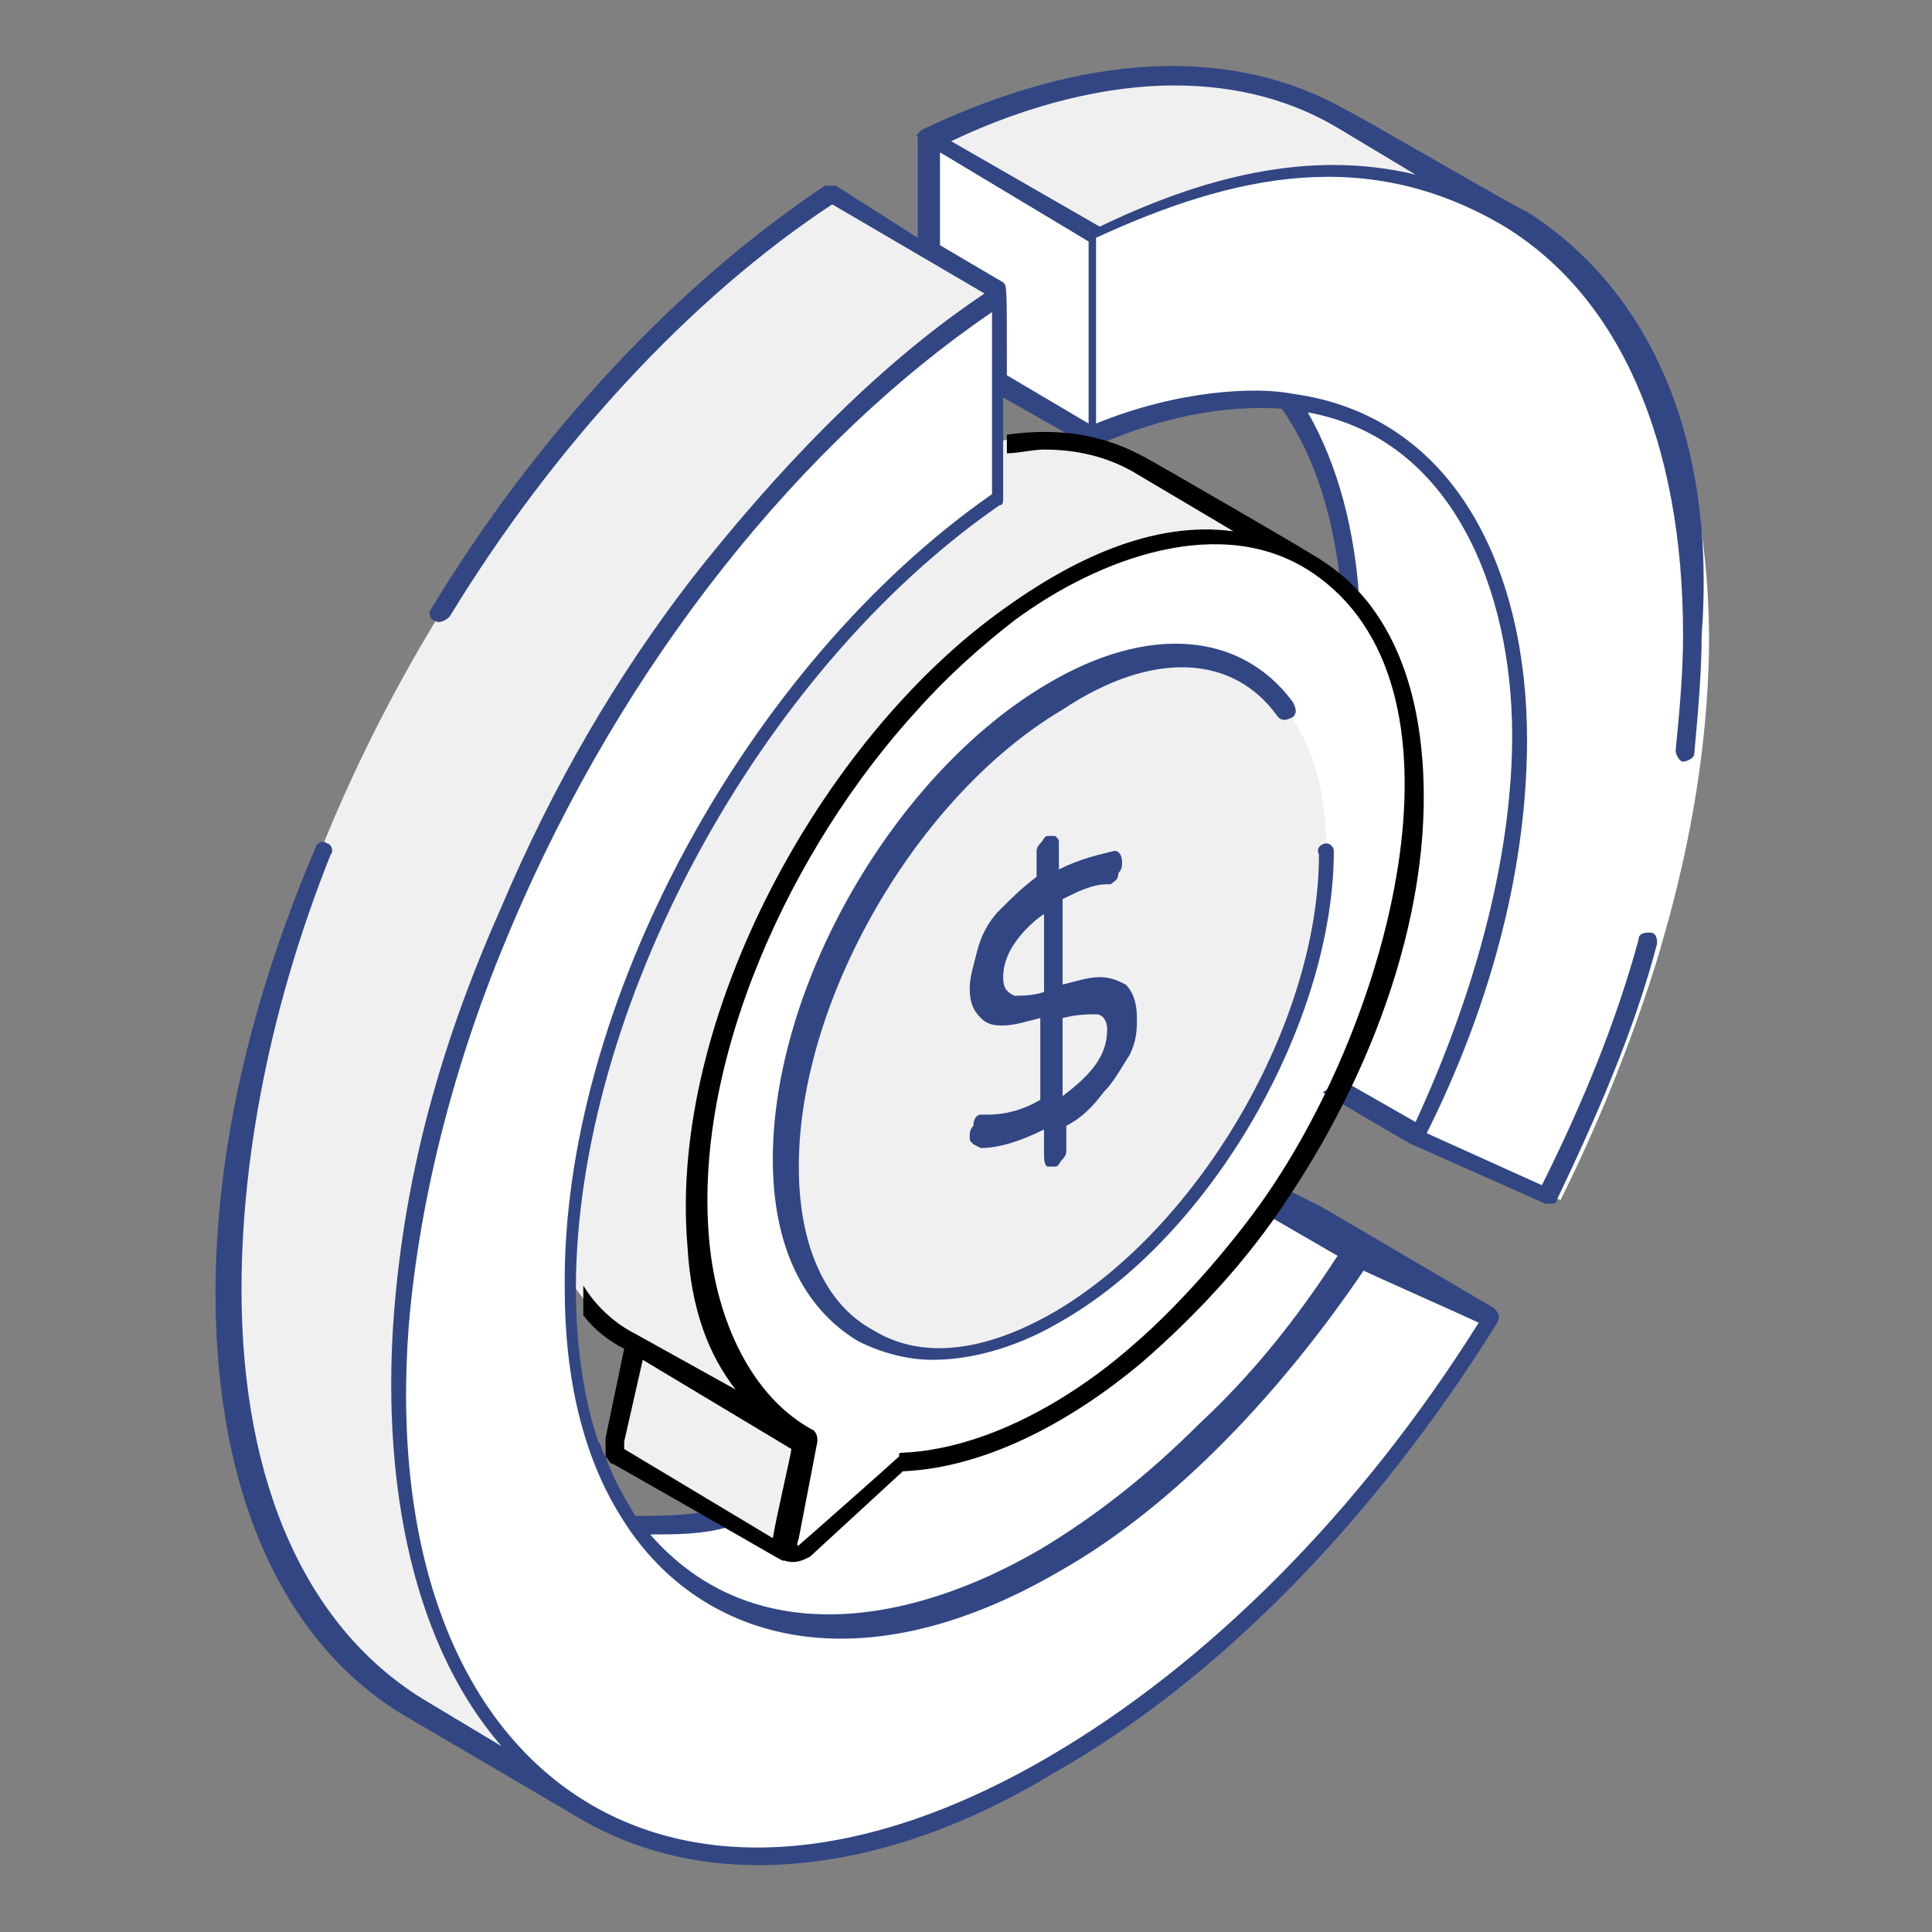
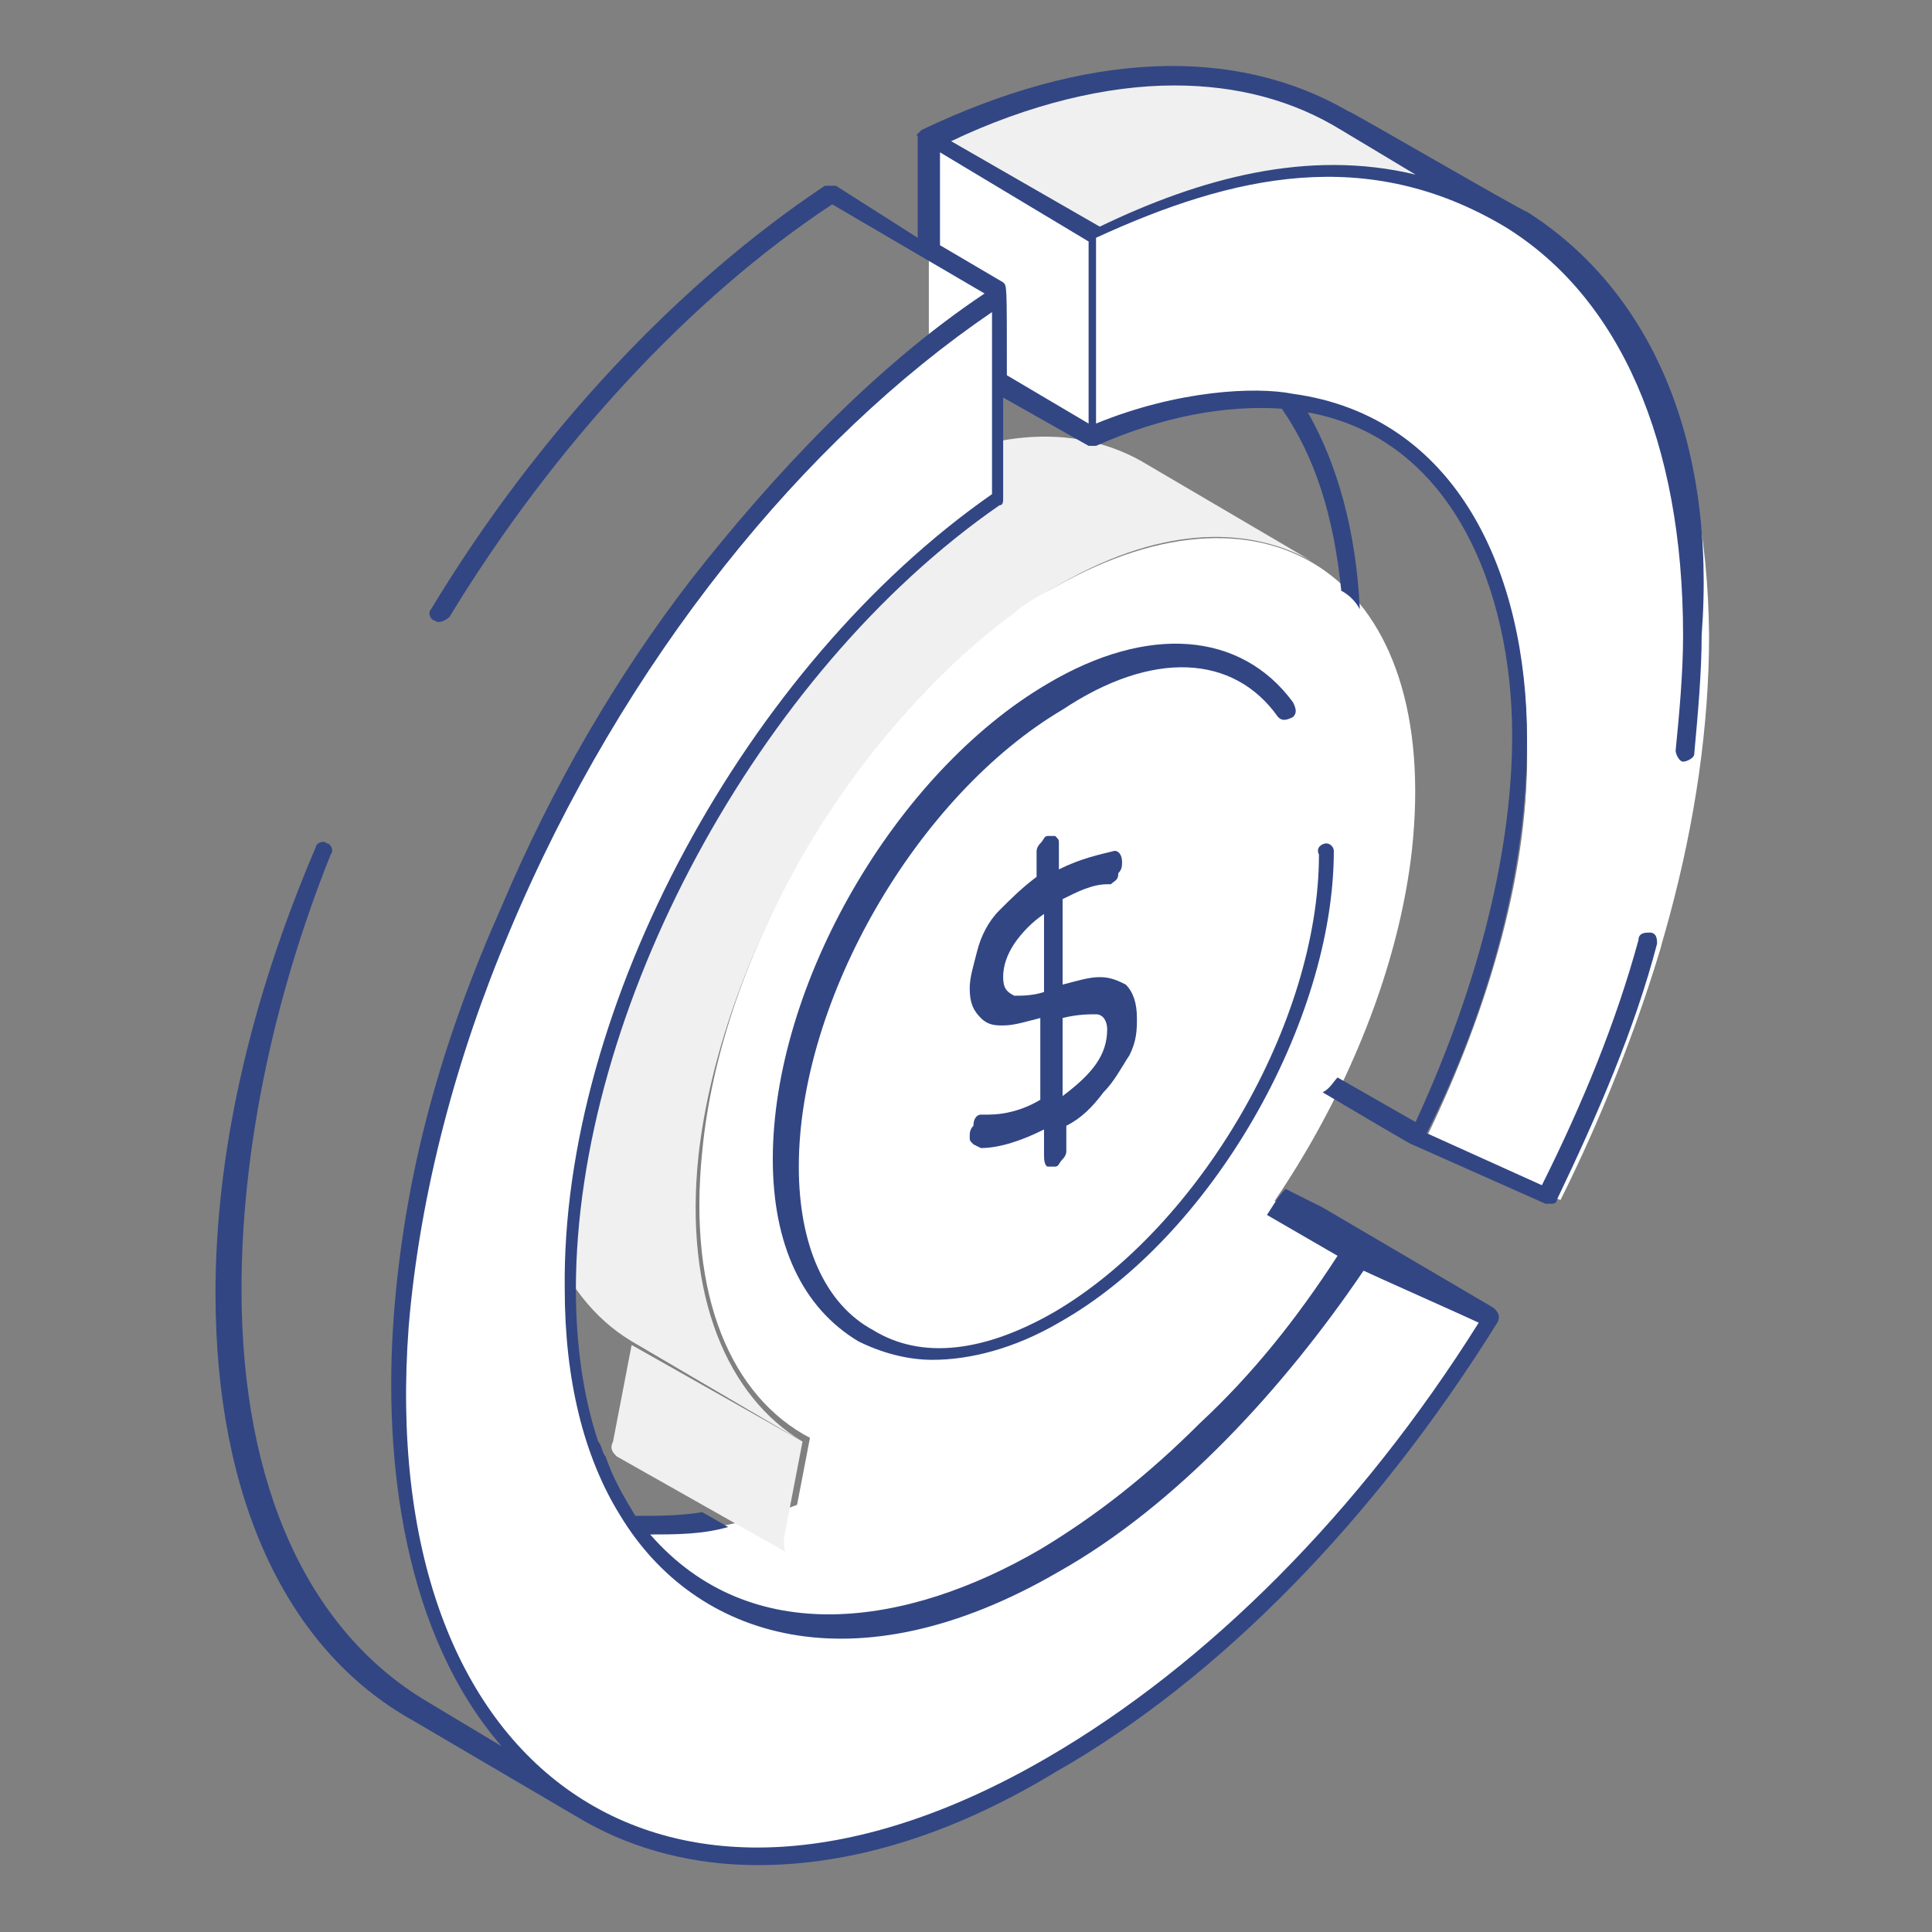
<svg xmlns="http://www.w3.org/2000/svg" viewBox="0 0 52 52" id="FinanceChart">
  <rect x="0" y="0" width="52" height="52" fill="#808080" stroke="none" />
  <path fill="#ffffff" d="M36.5 33.9 32 31.3l3.6 1.6 4.5 2.7z" class="colorffffff svgShape" />
  <path fill="#ffffff" d="M36.5 33.9c-2.2 3.4-5.1 6.3-8.2 8.2-3.6 2.1-6.8 2.2-9.1.9l-4.6-2.7c2.3 1.4 5.6 1.2 9.1-.9 3.1-1.8 6-4.7 8.2-8.2l4.6 2.7z" class="colorffffff svgShape" />
  <path fill="#f0f0f0" d="M21.1 41.4c0 .2 0 .4.1.4l-4.6-2.6c-.1-.1-.2-.2-.1-.4l.5-2.6 4.6 2.6-.5 2.6z" class="colorf0f0f0 svgShape" />
-   <path fill="#ffffff" d="m32.8 9 4.6 2.6c2.3 1.3 3.7 4.2 3.8 8.3 0 3.5-1 7.2-2.7 10.7L33.8 28c1.7-3.5 2.8-7.3 2.7-10.7.1-4.1-1.4-7-3.7-8.3z" class="colorffffff svgShape" />
  <path fill="#f0f0f0" d="M35.3 15.1c-1.8-1-4.2-.9-6.9.7-.4.2-.8.5-1.2.8-4.3 3.1-7.8 9.2-8.4 14.5-.4 3.8.8 6.5 2.8 7.7L17 36.1c-2-1.2-3.1-3.9-2.8-7.7.5-5.3 4-11.3 8.4-14.5.4-.3.8-.6 1.2-.8 2.7-1.6 5.1-1.7 6.9-.7l4.6 2.7z" class="colorf0f0f0 svgShape" />
  <path fill="#ffffff" d="M28.4 15.8c5.8-3.3 10.4-.2 9.6 7.1-.6 5.3-4.1 11.3-8.4 14.4-.4.3-.8.5-1.1.7-1.5.9-2.9 1.3-4.1 1.3l-2.6 2.3-.1.1c-.3.2-.5 0-.4-.4l.5-2.6c-2.1-1.1-3.3-3.8-2.9-7.7.5-5.3 4-11.3 8.4-14.5.2-.2.7-.5 1.1-.7z" class="colorffffff svgShape" />
  <path fill="#ffffff" d="M29.6 6.3c9.1-4.5 16.3.1 16.4 10.8 0 4.9-1.5 10.2-4 15.1l-3.6-1.6c1.7-3.5 2.8-7.3 2.7-10.7 0-7.6-5.1-11-11.6-8.1l.1-5.5z" class="colorffffff svgShape" />
  <path fill="#ffffff" d="M44.7 25.5c-.7 2.3-1.6 4.6-2.7 6.8l-3.6-1.6c1.7-3.5 2.8-7.3 2.7-10.7 0-7.6-5.1-11-11.6-8.1V6.4c9.1-4.5 16.3.1 16.4 10.8 0 1-.1 2.1-.2 3.2" class="colorffffff svgShape" />
  <path fill="#f0f0f0" d="m36.2 3.2 4.6 2.6c-2.9-1.7-6.8-1.6-11.2.5L25 3.7c4.4-2.1 8.3-2.2 11.2-.5z" class="colorf0f0f0 svgShape" />
  <path fill="#ffffff" d="M29.6 11.8 25 9.2V3.7l4.6 2.6z" class="colorffffff svgShape" />
-   <path fill="#f0f0f0" d="m15.8 48.8-4.6-2.6C8 44.4 6.1 40.4 6.1 34.9c0-10.7 7.1-23.6 16.2-29.6l4.6 2.6c-9.1 6-16.3 18.9-16.2 29.6 0 5.6 1.9 9.5 5.1 11.3z" class="colorf0f0f0 svgShape" />
  <path fill="#ffffff" d="M28.3 42.1c3.1-1.8 6-4.7 8.2-8.2l3.6 1.6c-3.1 5-7.3 9.4-11.8 12-9.7 5.6-17.7 1.1-17.7-10.1 0-10.7 7.1-23.6 16.2-29.6v5.5C20.3 17.8 15.3 27 15.3 34.7c.1 8.2 5.9 11.5 13 7.4z" class="colorffffff svgShape" />
-   <path fill="#f0f0f0" d="M28.4 18.7c4-2.3 7.3-.5 7.3 4.2 0 4.6-3.2 10.2-7.2 12.5-4 2.3-7.3.5-7.3-4.2-.1-4.6 3.2-10.2 7.2-12.5z" class="colorf0f0f0 svgShape" />
  <path fill="#324684" d="M41.1 5.7c-.1 0-4.9-2.8-4.8-2.7-3.1-1.8-7.1-1.6-11.5.5-.2.2-.1.1-.1.2v2.7L22.5 5h-.3c-3.9 2.6-7.7 6.6-10.6 11.4-.1.1 0 .3.1.3.1.1.3 0 .4-.1C14.9 12 18.6 8 22.4 5.5l4.1 2.4c-3 2-5.7 4.9-7.9 7.7-2 2.6-3.7 5.5-5.1 8.8-1.6 3.6-2.6 7.1-2.9 11-.3 4 .3 8.6 2.9 11.6l-2-1.2c-3.2-1.9-5-5.8-5-11.1 0-3.6.8-7.7 2.4-11.7.1-.1 0-.3-.1-.3-.1-.1-.3 0-.3.1-1.8 4.2-2.7 8.3-2.7 12 0 5.5 1.9 9.6 5.3 11.5l4.6 2.7c1.4.8 3 1.2 4.7 1.2 2.5 0 5.2-.8 8-2.5 4.4-2.5 8.6-6.8 11.9-12.1.1-.2 0-.3-.1-.4l-4.6-2.7-1-.5c-.2.2-.3.4-.5.7l1.9 1.1c-1.1 1.7-2.3 3.2-3.7 4.5-1.4 1.4-2.8 2.5-4.3 3.4-3.6 2.1-7.8 2.7-10.5-.4.7 0 1.4 0 2.1-.2l-.7-.4c-.6.1-1.2.1-1.8.1-.3-.5-.6-1-.8-1.6-.1-.1-.1-.3-.2-.4-.4-1.2-.6-2.6-.6-4.1 0-7.5 4.9-16.6 11.4-21.1.1 0 .1-.1.1-.2v-2.7l2.3 1.3h.2c1.8-.8 3.5-1.1 5-1 .9 1.3 1.4 2.9 1.6 4.9.2.1.4.3.5.5-.1-2.1-.6-3.9-1.4-5.3 3.9.7 5.5 4.8 5.5 8.7 0 2.9-.8 6.5-2.6 10.4L36 29c-.1.1-.2.3-.4.4 2.7 1.6 2.4 1.4 2.4 1.4l3.6 1.6h.1c.1 0 .2 0 .2-.1 1.1-2.3 2.1-4.6 2.7-6.9 0-.1 0-.3-.2-.3-.1 0-.3 0-.3.2-.6 2.2-1.5 4.4-2.6 6.6l-3.1-1.4c1.6-3.2 2.7-6.9 2.7-10.6 0-4.5-1.9-8.7-6.3-9.3-1-.2-3.1-.1-5.3.8v-5c3.7-1.7 7.3-2.5 11-.3 3.1 1.9 4.8 5.8 4.8 11 0 1-.1 2.1-.2 3.1 0 .1.1.3.2.3s.3-.1.3-.2c.1-1.1.2-2.2.2-3.2.4-5.3-1.4-9.3-4.7-11.4zm-25.9 29c0 2.4.5 4.5 1.5 6.1 2 3.3 6.3 4.7 11.8 1.5 3.2-1.8 6.1-5 8.2-8.1.2.1 2.9 1.3 3.1 1.4-3.2 5.1-7.3 9.2-11.6 11.7-10.3 6-18.1.4-17.2-11.6.3-3.6 1.3-7.3 2.7-10.6 3.1-7.4 8-13.3 13-16.7v4.9c-6.6 4.6-11.6 13.8-11.5 21.4zm11.9-24.6c0-2.5 0-2.4-.1-2.5l-1.7-1V4.1l4 2.4v4.9l-2.2-1.3zm2.5-4-4-2.3c2.1-1 4.2-1.5 6-1.5 1.7 0 3.2.4 4.5 1.2l2 1.2c-2.9-.7-5.8.1-8.5 1.4z" class="color0c60fe svgShape" />
  <path fill="#324684" d="M34.4 19.3c.1.1.2.1.4 0 .1-.1.1-.2 0-.4-1.4-1.9-3.9-2.1-6.6-.5-4.1 2.4-7.4 8.1-7.4 12.8 0 2.3.8 4 2.3 4.9.6.3 1.3.5 2 .5 1 0 2.2-.3 3.4-1 4.1-2.3 7.4-8.1 7.4-12.7 0-.1-.1-.2-.2-.2s-.3.1-.2.3c0 4.5-3.2 10-7.1 12.3-1.9 1.1-3.6 1.3-4.9.5-1.3-.7-2-2.3-2-4.4 0-4.5 3.2-10 7.1-12.3 2.4-1.6 4.6-1.5 5.8.2z" class="color0c60fe svgShape" />
  <path fill="#324684" d="M28.2 31.4h.2c.1 0 .1-.1.2-.2s.1-.2.1-.2v-.7c.4-.2.7-.5 1-.9.3-.3.5-.7.7-1 .2-.4.2-.7.2-1 0-.4-.1-.7-.3-.9-.2-.1-.4-.2-.7-.2-.3 0-.6.1-1 .2v-2.3c.4-.2.8-.4 1.2-.4h.1c.1-.1.2-.1.2-.3.1-.1.1-.2.1-.3 0-.2-.1-.3-.2-.3-.4.1-.9.2-1.5.5v-.7c0-.1 0-.1-.1-.2h-.2c-.1 0-.1.1-.2.2s-.1.2-.1.2v.7c-.4.3-.7.6-1 .9-.3.3-.5.7-.6 1.1-.1.4-.2.7-.2 1 0 .4.1.6.3.8.2.2.4.2.6.2.3 0 .6-.1 1-.2v2.2c-.5.3-1 .4-1.4.4h-.2c-.1 0-.2.1-.2.3-.1.1-.1.2-.1.3 0 .1 0 .1.1.2l.2.1c.5 0 1.1-.2 1.7-.5v.7c0 .3.1.3.1.3zm1.3-4.1c.2 0 .3.2.3.4 0 .7-.4 1.2-1.2 1.8v-2.1c.4-.1.7-.1.9-.1zm-2.2-.5c-.2-.1-.3-.2-.3-.5s.1-.6.3-.9c.2-.3.5-.6.8-.8v2.1c-.3.1-.6.1-.8.1z" class="color0c60fe svgShape" />
-   <path d="M38.2 19.7c-.3-2.1-1.2-3.7-2.6-4.6-.1-.1-4.6-2.7-4.8-2.8-1.1-.6-2.3-.8-3.7-.6v.5c.3 0 .7-.1 1-.1.9 0 1.7.2 2.4.6l2.7 1.6c-2.2-.3-4.4.8-6.2 2.1-4.9 3.5-9 11-8.5 17.1.1 1.8.6 3 1.3 3.9l-2.7-1.5c-.6-.3-1.1-.8-1.4-1.3v.8c.3.4.7.7 1.1.9l-.5 2.4v.5c.1.1.1.2.2.2 5.1 2.9 4.5 2.6 4.6 2.6.3.1.5 0 .7-.1l2.5-2.3c2.3-.1 4.6-1.4 6.4-2.9 1.5-1.3 2.9-2.8 4-4.5 2.4-3.6 4.1-8.3 3.5-12.5zm-4 12.3c-.8 1.2-2.3 3-3.7 4.2-1.7 1.5-4 2.8-6.2 2.9-.1 0-.1 0-.1.1-.1.1-2.7 2.4-2.6 2.3-.1.1-.2.2-.1-.1l.5-2.6c0-.1 0-.2-.1-.3-1.7-.9-2.6-3-2.8-5-.5-4.9 2.2-10.7 5.6-14.4.8-.9 1.7-1.7 2.6-2.4 2.3-1.7 5.6-2.9 8-1.3 4.5 3 2.2 11.7-1.1 16.6zm-17.4 6.8.5-2.2 1.5.9 2.5 1.5c0 .1-.4 1.8-.5 2.4l-4-2.4v-.2z" fill="#000000" class="color000000 svgShape" />
</svg>